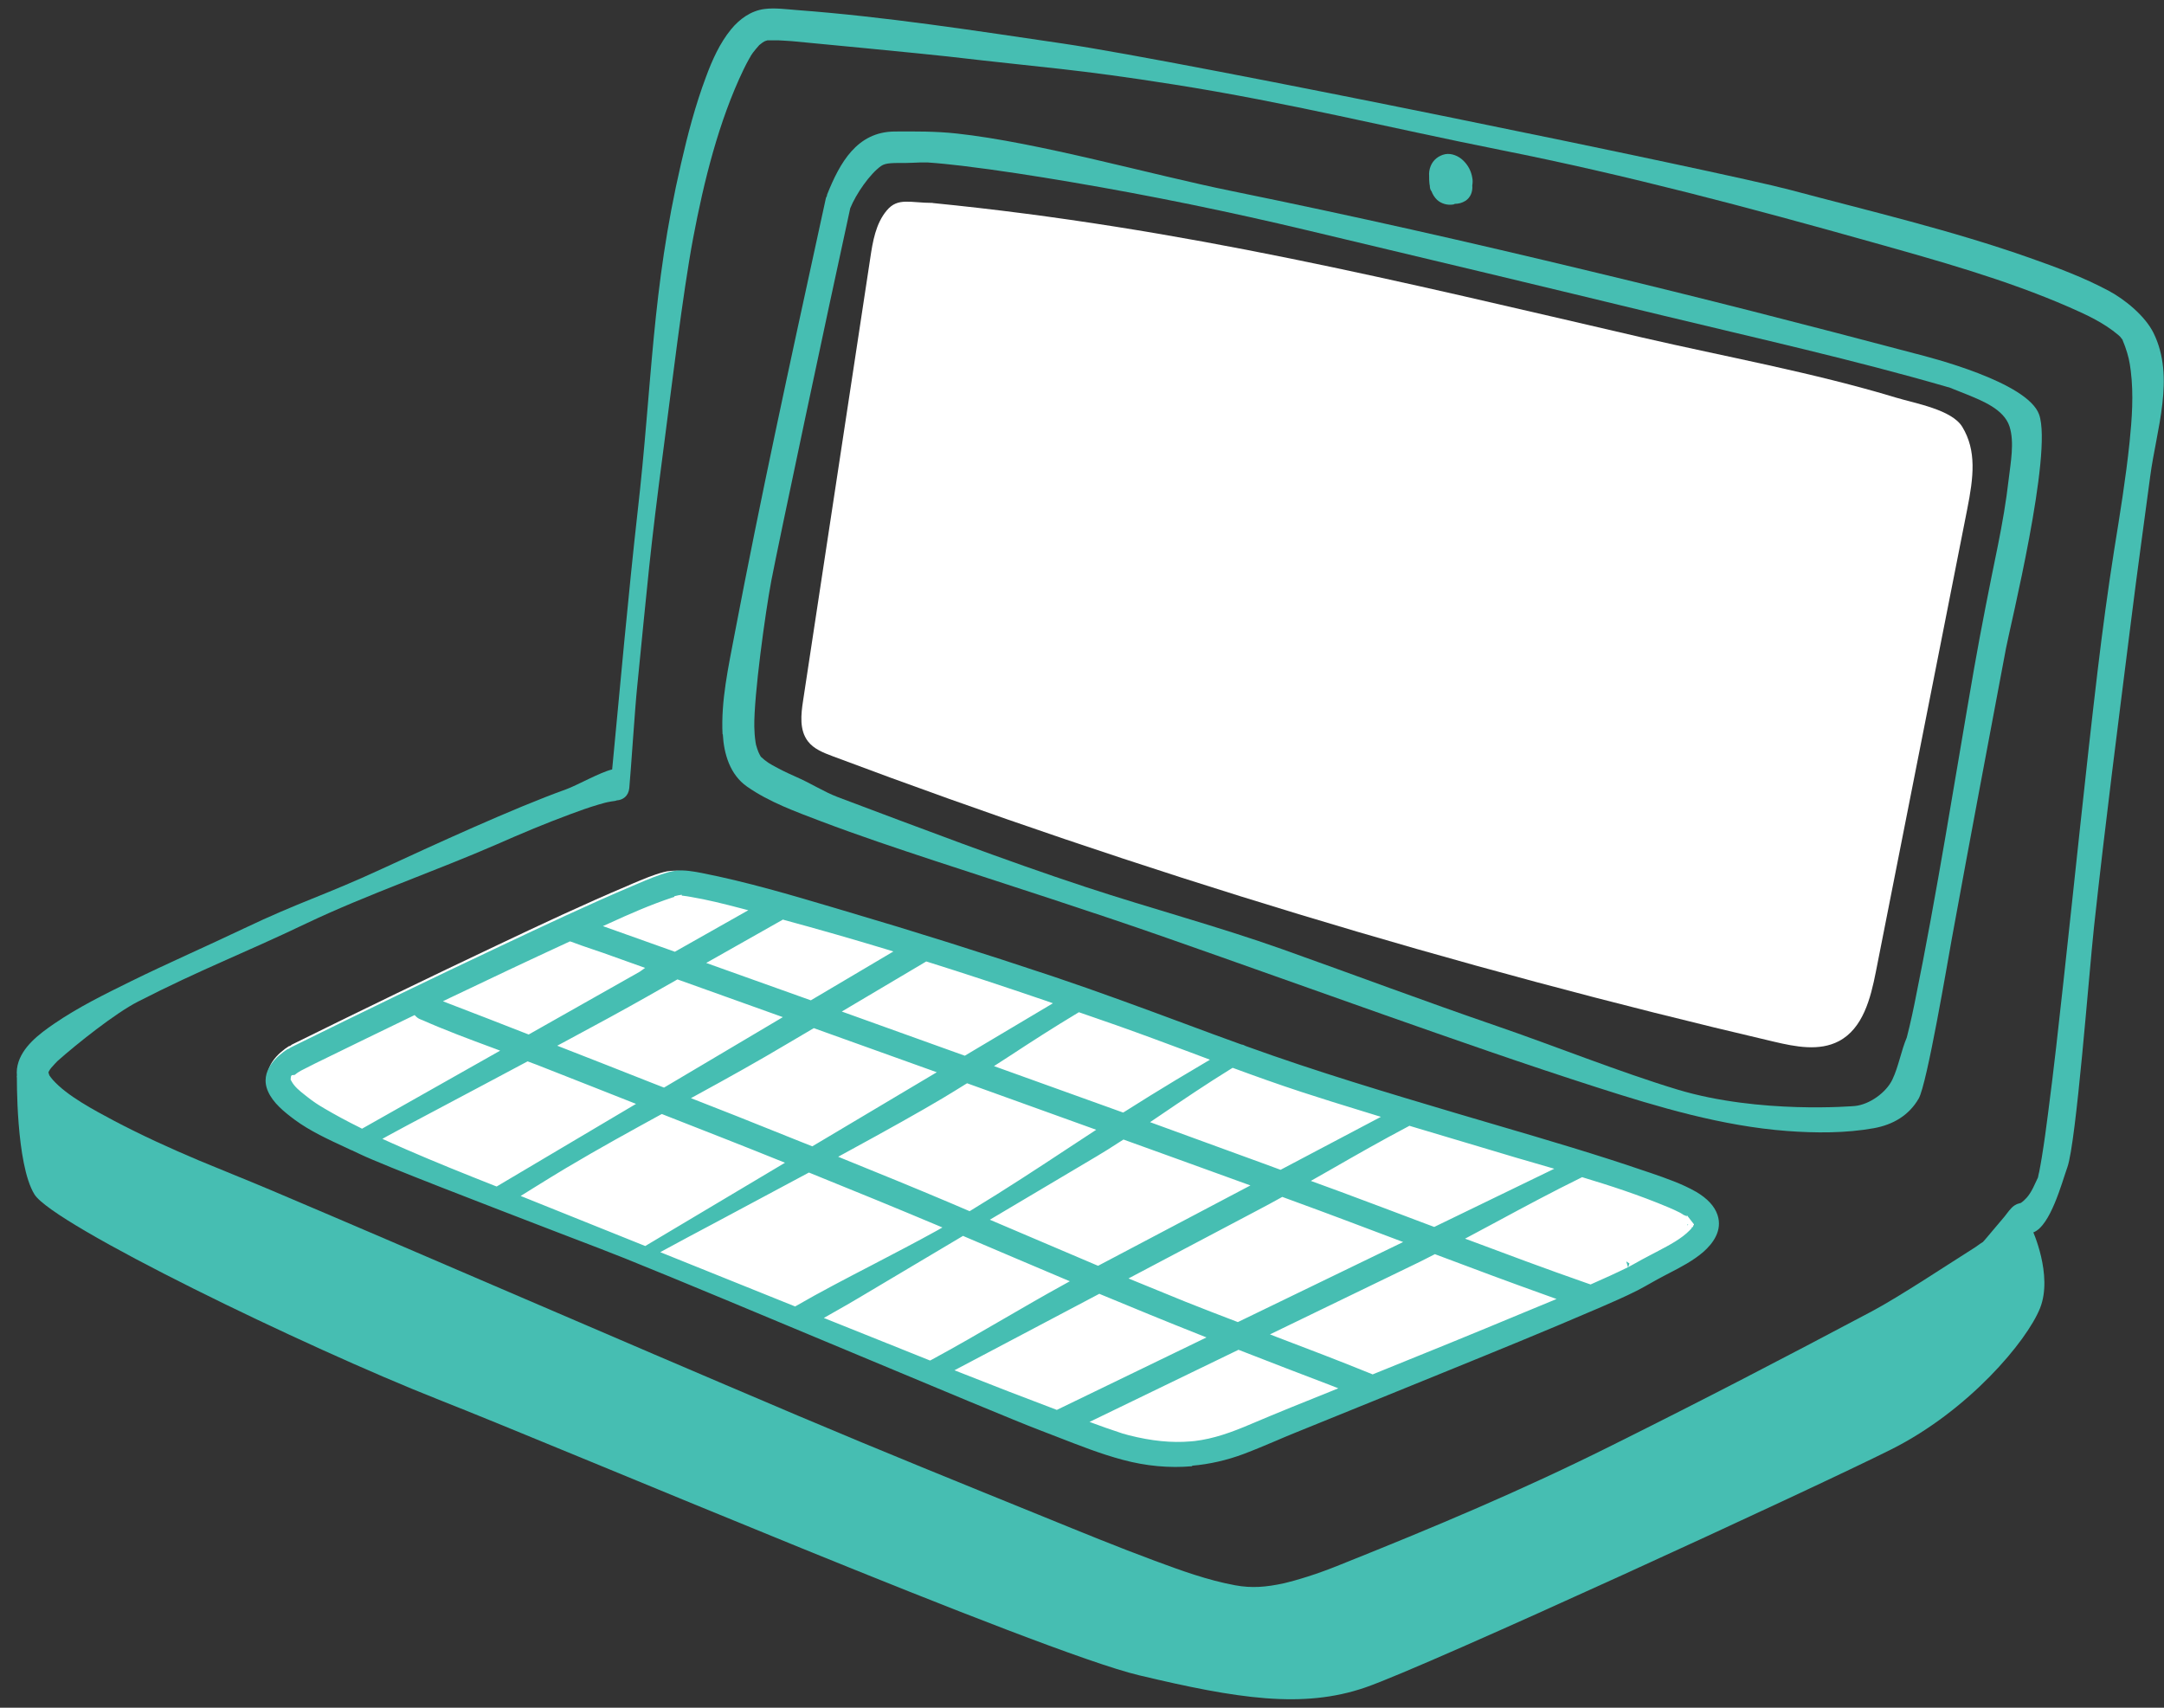
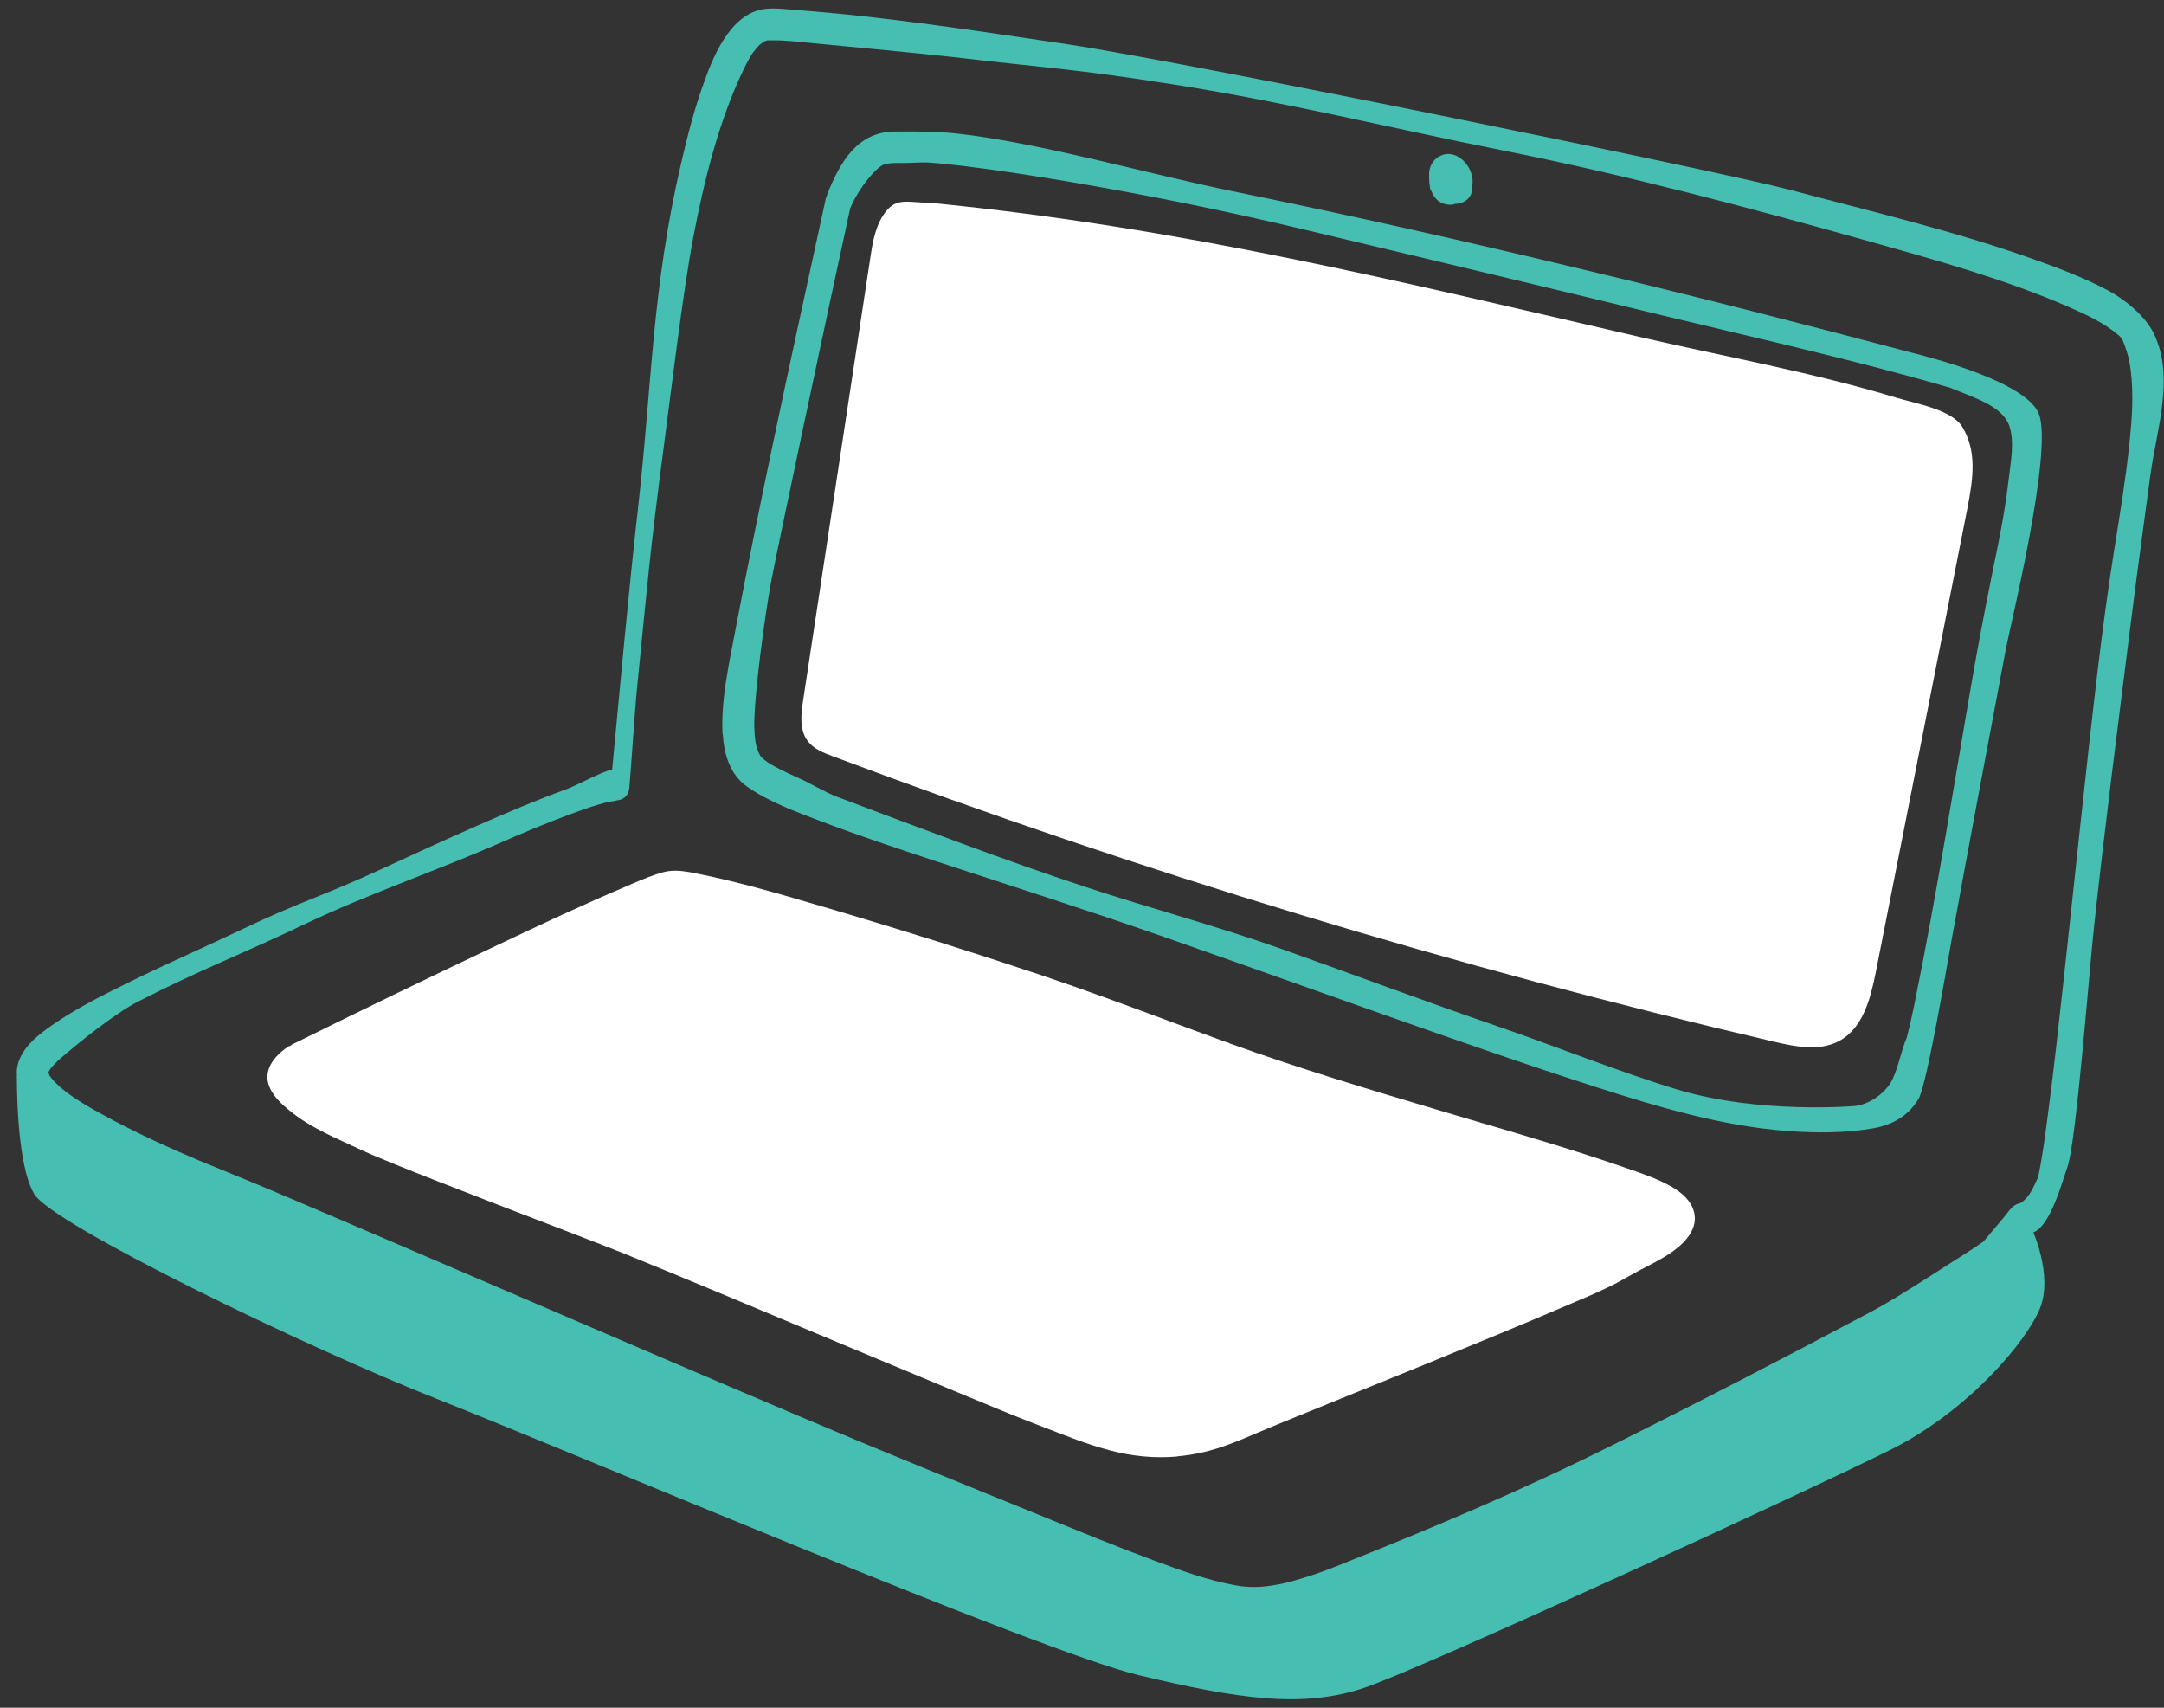
<svg xmlns="http://www.w3.org/2000/svg" width="128" height="101" viewBox="0 0 128 101" fill="none">
  <rect x="0" y="0" width="128" height="101" fill="#333333" stroke="none" />
  <g clip-path="url(#clip0_123_798)">
    <path d="M69.643 86.142C68.32 86.261 66.957 86.134 65.617 85.771C64.334 85.432 63.066 84.927 61.829 84.445L60.807 84.05C59.389 83.506 54.776 81.572 49.895 79.535C44.942 77.46 39.815 75.313 36.693 74.05C36.074 73.805 34.593 73.229 32.762 72.526C28.53 70.9 22.737 68.674 21.335 67.996L20.938 67.814L20.851 67.767H20.827L20.51 67.617C19.472 67.135 18.395 66.638 17.523 65.991C16.889 65.517 16.255 64.996 15.962 64.341C15.415 63.125 16.556 62.218 17.071 61.886L17.166 61.855L17.261 61.783C21.398 59.739 25.471 57.766 29.426 55.895C31.938 54.703 34.537 53.48 37.136 52.383L37.406 52.264C38.008 52.012 38.626 51.743 39.26 51.578C39.403 51.538 39.545 51.514 39.688 51.506C40.156 51.467 40.623 51.546 41.138 51.648C43.706 52.154 46.281 52.919 48.77 53.653L49.578 53.89C53.501 55.05 57.534 56.321 61.576 57.671C64.159 58.539 66.758 59.502 69.271 60.434C70.333 60.828 71.394 61.223 72.504 61.626C72.583 61.633 72.662 61.665 72.757 61.72C76.886 63.212 81.173 64.491 84.954 65.62C85.778 65.864 86.602 66.109 87.434 66.354C90.263 67.183 93.179 68.043 96.008 69.022L96.286 69.116C97.181 69.424 98.108 69.74 98.917 70.213C99.567 70.592 99.987 71.042 100.161 71.547C100.478 72.463 99.883 73.229 99.337 73.702C98.758 74.207 98.045 74.579 97.348 74.942L97.038 75.1C96.801 75.226 96.563 75.36 96.333 75.486C96.064 75.636 95.794 75.794 95.517 75.936C94.788 76.307 94.011 76.647 93.258 76.962L92.997 77.073C90.152 78.296 87.244 79.488 84.422 80.641L80.191 82.361C78.638 82.993 77.084 83.624 75.531 84.256C75.182 84.398 74.834 84.548 74.477 84.698C73.867 84.958 73.257 85.219 72.631 85.448C71.656 85.811 70.65 86.047 69.627 86.134L69.643 86.142ZM98.402 72.124V72.061L98.457 72.092L98.402 72.124Z" fill="white" />
    <path d="M1 63.623C1 63.623 0.929 68.84 2.038 70.64C3.148 72.439 18.062 79.67 25.947 82.78C33.832 85.882 61.528 97.69 67.361 99.079C73.193 100.468 77.053 101.076 80.753 99.805C84.446 98.534 107.325 88.005 111.881 85.716C116.438 83.427 119.885 79.33 120.67 77.365C121.446 75.399 120.202 72.724 120.202 72.724C120.202 72.724 94.518 87.231 85.548 91.328C76.569 95.425 75.032 95.614 72.884 94.825C70.737 94.035 8.94 68.438 8.94 68.438C8.94 68.438 2.038 64.483 1.016 63.623H1Z" fill="#46BEB2" />
    <path d="M2.442 65.754C3.71 66.811 5.224 67.609 6.69 68.359C8.291 69.171 9.931 69.906 11.595 70.584C12.903 71.121 14.202 71.65 15.502 72.195C20.114 74.152 24.718 76.133 29.323 78.115C34.925 80.522 40.528 82.922 46.139 85.305C50.695 87.239 55.276 89.11 59.864 90.965C63.723 92.528 67.598 94.304 71.64 95.361C72.813 95.669 73.978 95.843 75.19 95.685C76.26 95.543 77.306 95.267 78.32 94.919C81.633 93.799 84.795 92.18 87.941 90.673C90.081 89.647 92.212 88.597 94.336 87.539C99.828 84.816 105.304 82.053 110.74 79.22C112.761 78.17 114.782 77.112 116.763 75.991C117.278 75.699 117.809 75.415 118.292 75.076C119.085 74.515 119.663 73.647 120.273 72.889C121.288 72.495 121.953 69.961 122.286 69.029C122.809 67.553 123.554 57.655 123.863 54.79C124.561 48.396 125.25 43.116 126.05 36.738C126.455 33.494 126.756 31.418 127.184 28.174C127.548 25.411 128.673 22.317 127.382 19.696C126.883 18.686 125.694 17.715 124.735 17.202C123.245 16.405 121.652 15.813 120.059 15.252C115.4 13.611 110.637 12.498 105.874 11.227C101.999 10.193 70.111 3.641 62.875 2.576C57.653 1.81 52.399 0.989 47.129 0.595C46.503 0.547 45.837 0.453 45.219 0.532C44.419 0.634 43.745 1.124 43.246 1.731C42.572 2.552 42.121 3.563 41.756 4.557C41.13 6.223 40.678 7.951 40.282 9.68C38.539 17.202 38.586 22.672 37.707 30.337C37.215 34.678 36.621 41.158 36.209 45.508C35.535 45.657 34.117 46.455 33.483 46.684C30.361 47.804 25.582 50.007 22.571 51.396C19.171 52.967 17.768 53.322 14.385 54.932C12.253 55.95 9.868 56.992 7.752 58.034C6.198 58.8 4.621 59.573 3.195 60.552C2.331 61.144 1.285 61.925 1.04 63.007C0.778 64.151 1.626 65.075 2.434 65.754H2.442ZM2.87 63.401C2.87 63.401 2.87 63.433 2.87 63.449C2.87 63.433 2.87 63.425 2.878 63.401H2.87ZM2.926 63.567C2.926 63.567 2.902 63.528 2.894 63.52C2.894 63.52 2.894 63.504 2.878 63.473C2.878 63.457 2.862 63.449 2.862 63.449C2.862 63.417 2.878 63.394 2.886 63.37C2.91 63.338 2.934 63.299 2.949 63.267C2.949 63.267 2.952 63.262 2.957 63.252C2.957 63.252 3.005 63.181 3.029 63.157C3.147 63.015 3.354 62.802 3.401 62.754C4.526 61.752 6.824 59.921 8.156 59.242C11.936 57.308 14.297 56.44 18.133 54.608C21.643 52.935 25.804 51.498 29.37 49.944C30.804 49.312 32.247 48.704 33.721 48.16C34.267 47.954 34.822 47.757 35.385 47.591C35.512 47.552 35.638 47.52 35.773 47.481C35.805 47.473 35.868 47.457 35.908 47.449C36.066 47.418 36.217 47.386 36.375 47.37C36.415 47.37 36.439 47.347 36.478 47.339C36.843 47.315 37.176 47.086 37.223 46.605C37.326 45.476 37.564 41.806 37.683 40.677C38.325 34.275 38.42 32.815 39.26 26.437C39.704 23.09 40.377 17.384 41.003 14.061C41.629 10.753 42.509 7.17 43.983 4.107C44.086 3.894 44.197 3.681 44.316 3.468C44.34 3.42 44.371 3.373 44.403 3.326C44.403 3.318 44.403 3.326 44.403 3.31C44.451 3.247 44.49 3.176 44.538 3.113C44.649 2.963 44.776 2.821 44.894 2.686C44.91 2.671 44.902 2.671 44.91 2.663C44.918 2.663 44.91 2.663 44.926 2.655C44.974 2.615 45.029 2.576 45.077 2.536C45.093 2.521 45.156 2.489 45.196 2.458C45.227 2.442 45.259 2.426 45.267 2.426C45.306 2.41 45.354 2.402 45.394 2.386C45.615 2.386 45.83 2.386 46.051 2.386C46.139 2.386 46.281 2.394 46.345 2.402C46.511 2.41 46.677 2.426 46.844 2.434C47.224 2.465 55.086 3.223 56.084 3.342C62.02 4.036 63.541 4.068 69.445 4.999C76.157 6.057 82.156 7.557 88.821 8.883C96.206 10.351 103.481 12.285 110.724 14.321C114.655 15.426 118.641 16.531 122.389 18.165C123.475 18.639 124.442 19.096 125.29 19.807C125.329 19.838 125.369 19.878 125.409 19.917C125.464 19.981 125.512 20.052 125.559 20.115C125.559 20.123 125.559 20.123 125.559 20.139C125.607 20.265 125.662 20.383 125.702 20.502C125.892 21.046 125.963 21.362 126.035 21.938C126.209 23.343 126.106 24.764 125.963 26.161C125.741 28.292 125.393 30.416 125.052 32.531C124.679 34.899 124.362 37.267 124.077 39.643C123.348 45.768 122.73 51.901 122.056 58.026C121.771 60.631 121.486 63.228 121.145 65.825C121.034 66.701 120.915 67.577 120.773 68.445C120.725 68.73 120.678 69.006 120.622 69.29C120.598 69.4 120.567 69.503 120.551 69.614C120.551 69.614 120.551 69.621 120.551 69.629C120.345 70.048 120.194 70.474 119.885 70.829C119.806 70.916 119.75 70.963 119.679 71.034C119.639 71.074 119.576 71.105 119.536 71.137C119.782 70.987 119.568 71.121 119.568 71.121C119.568 71.137 119.505 71.153 119.457 71.168C119.497 71.161 119.544 71.145 119.631 71.121C119.568 71.137 119.513 71.153 119.457 71.168C119.394 71.184 119.354 71.2 119.449 71.168C119.346 71.192 119.251 71.232 119.156 71.295C118.918 71.453 118.736 71.745 118.562 71.958C118.181 72.408 117.809 72.85 117.428 73.3C117.428 73.3 117.349 73.386 117.286 73.458C117.135 73.544 116.993 73.663 116.85 73.757C115.297 74.736 112.357 76.686 110.74 77.546C105.335 80.412 100.858 82.74 95.39 85.463C89.97 88.171 84.842 90.318 79.216 92.567C78.606 92.812 77.996 93.041 77.37 93.238C77.1 93.325 76.831 93.404 76.553 93.483C76.427 93.514 76.292 93.554 76.165 93.585C75.983 93.633 76.046 93.617 75.943 93.641C74.881 93.87 74.041 93.941 73.058 93.759C71.426 93.459 69.849 92.883 68.296 92.307C66.101 91.494 63.929 90.602 61.758 89.718C56.9 87.744 52.042 85.779 47.216 83.735C41.503 81.311 35.797 78.865 30.091 76.41C25.408 74.397 20.732 72.384 16.041 70.395C14.622 69.795 13.188 69.227 11.77 68.635C10.066 67.916 8.386 67.151 6.753 66.29C5.541 65.643 3.98 64.822 3.132 63.875C3.044 63.773 2.957 63.662 2.886 63.551L2.926 63.567ZM2.862 63.465C2.862 63.504 2.862 63.512 2.862 63.465V63.465Z" fill="#46BEB2" />
    <path d="M42.754 43.424C42.818 44.6 43.182 45.815 44.181 46.518C45.496 47.441 47.081 48.01 48.571 48.578C50.782 49.415 53.025 50.165 55.275 50.907C59.856 52.414 64.46 53.874 69.009 55.469C73.272 56.961 77.52 58.484 81.775 59.984C85.991 61.468 90.215 62.952 94.478 64.317C98.116 65.485 101.856 66.598 105.692 66.89C107.372 67.017 109.179 67.025 110.843 66.725C111.968 66.519 112.911 65.975 113.49 64.972C113.981 64.128 115.201 56.882 115.447 55.532C116.667 48.854 117.404 45.002 118.656 38.333C118.894 37.07 121.422 26.808 120.614 24.519C119.932 22.585 114.076 21.117 113.347 20.928C106.468 19.112 100.953 17.692 94.035 16.034C86.752 14.282 80.198 12.798 72.852 11.298C68.105 10.335 61.401 8.417 56.583 7.896C55.347 7.762 54.142 7.77 52.906 7.778C50.679 7.801 49.673 9.64 48.928 11.495C48.912 11.535 48.92 11.566 48.904 11.606C48.888 11.653 48.856 11.677 48.848 11.732C48.714 12.348 48.579 12.971 48.444 13.587C46.709 21.544 44.973 29.508 43.452 37.504C43.087 39.438 42.636 41.458 42.739 43.432L42.754 43.424ZM44.688 43.866C44.641 43.574 44.625 43.282 44.617 42.982C44.585 41.19 45.267 36.225 45.623 34.346C46.035 32.192 48.936 18.505 50.291 12.316C50.632 11.472 51.448 10.288 52.121 9.814C52.256 9.719 52.454 9.672 52.66 9.656C52.946 9.633 53.231 9.64 53.516 9.64C53.817 9.64 54.118 9.617 54.419 9.609C54.514 9.609 54.61 9.609 54.705 9.609C54.752 9.609 54.776 9.609 54.792 9.609C54.808 9.609 54.831 9.609 54.879 9.609C55.553 9.656 56.226 9.727 56.9 9.806C59.063 10.067 61.211 10.406 63.358 10.769C68.058 11.566 72.717 12.521 77.353 13.627C84.359 15.292 91.364 16.965 98.369 18.663C103.988 20.02 109.654 21.283 115.209 22.893C115.241 22.901 115.265 22.909 115.281 22.909C115.288 22.909 115.296 22.909 115.304 22.917C115.645 23.059 115.994 23.185 116.335 23.327C117.23 23.698 118.53 24.196 118.862 25.222C119.164 26.161 118.926 27.377 118.815 28.332C118.664 29.658 118.435 30.968 118.173 32.27C117.674 34.702 117.19 37.125 116.762 39.564C115.613 46.163 114.583 52.785 113.244 59.352C113.149 59.81 113.054 60.268 112.943 60.726C112.903 60.899 112.856 61.065 112.816 61.239C112.808 61.278 112.792 61.318 112.784 61.365C112.444 62.17 112.309 63.054 111.936 63.844C111.572 64.617 110.573 65.335 109.702 65.414C109.702 65.414 104.083 65.904 99.233 64.444C95.81 63.41 91.903 61.839 88.519 60.678C84.113 59.163 80.238 57.703 75.848 56.14C71.949 54.758 68.121 53.748 64.198 52.454C59.467 50.899 54.237 48.902 49.57 47.149C48.737 46.834 47.961 46.328 47.145 45.973C46.772 45.807 46.408 45.642 46.051 45.452C45.924 45.389 45.797 45.318 45.671 45.247C45.639 45.231 45.504 45.144 45.449 45.113C45.298 45.01 45.156 44.9 45.021 44.773C45.005 44.758 44.989 44.734 44.981 44.718C44.973 44.694 44.934 44.623 44.918 44.6C44.902 44.56 44.878 44.521 44.862 44.481C44.807 44.339 44.759 44.205 44.72 44.055C44.72 44.047 44.72 44.032 44.712 44.016C44.696 43.953 44.688 43.897 44.68 43.834L44.688 43.866Z" fill="#46BEB2" />
-     <path d="M70.515 86.718C69.168 86.837 67.781 86.71 66.41 86.339C65.102 85.992 63.81 85.479 62.55 84.99L61.505 84.587C60.054 84.035 55.363 82.069 50.394 79.993C45.346 77.886 40.132 75.699 36.954 74.421C36.328 74.168 34.814 73.584 32.952 72.874C28.649 71.216 22.745 68.951 21.319 68.272L20.915 68.082L20.827 68.035H20.804L20.487 67.885C19.425 67.395 18.331 66.89 17.444 66.235C16.794 65.754 16.152 65.225 15.859 64.562C15.296 63.323 16.469 62.399 16.992 62.06L17.095 62.02L17.198 61.949C21.406 59.873 25.558 57.861 29.584 55.966C32.144 54.758 34.783 53.511 37.429 52.39L37.707 52.272C38.317 52.011 38.951 51.743 39.593 51.569C39.736 51.53 39.886 51.506 40.029 51.491C40.504 51.451 40.98 51.53 41.511 51.633C44.126 52.146 46.749 52.919 49.277 53.669L50.101 53.914C54.095 55.09 58.2 56.384 62.313 57.758C64.944 58.642 67.591 59.621 70.142 60.568C71.22 60.97 72.306 61.373 73.431 61.776C73.51 61.783 73.59 61.815 73.693 61.87C77.9 63.394 82.259 64.688 86.11 65.833C86.951 66.085 87.79 66.33 88.63 66.575C91.507 67.419 94.487 68.295 97.363 69.282L97.649 69.377C98.56 69.692 99.503 70.016 100.327 70.49C100.985 70.876 101.413 71.334 101.587 71.847C101.904 72.779 101.31 73.552 100.755 74.042C100.161 74.555 99.44 74.934 98.734 75.297L98.417 75.463C98.172 75.589 97.934 75.723 97.696 75.857C97.419 76.015 97.149 76.165 96.864 76.315C96.119 76.694 95.327 77.033 94.566 77.365L94.305 77.475C91.412 78.722 88.44 79.93 85.572 81.098L81.261 82.851C79.676 83.49 78.099 84.129 76.514 84.777C76.157 84.919 75.8 85.076 75.444 85.227C74.818 85.487 74.2 85.755 73.566 85.992C72.575 86.363 71.545 86.6 70.515 86.687V86.718ZM73.249 79.835L64.445 84.098L65.403 84.445C65.625 84.524 66.402 84.784 66.402 84.784L66.774 84.887C68.114 85.227 69.302 85.345 70.42 85.25L70.673 85.227C71.783 85.092 72.813 84.729 74.01 84.216C75.571 83.553 77.14 82.922 78.717 82.29L79.16 82.109L78.717 81.935C76.918 81.248 75.119 80.561 73.328 79.859L73.249 79.828V79.835ZM65.039 76.512L56.456 81.043L56.837 81.193C58.691 81.927 60.562 82.653 62.432 83.356L62.511 83.387L71.363 79.101L70.966 78.943C69.009 78.17 67.06 77.365 65.118 76.56L65.039 76.528V76.512ZM84.874 74.176L84.391 74.421C84.137 74.547 83.891 74.681 83.63 74.799L75.119 78.92L75.523 79.078C77.33 79.764 79.256 80.498 81.118 81.256L81.189 81.288L81.403 81.201C84.296 80.033 87.188 78.857 90.065 77.657L92.07 76.828L91.61 76.662C89.375 75.865 87.156 75.036 84.938 74.2L84.858 74.168L84.874 74.176ZM56.964 73.094L50.79 76.765C50.252 77.088 49.934 77.262 49.617 77.444L48.73 77.949L55.014 80.467L55.093 80.427C56.52 79.654 57.97 78.817 59.365 78.004C60.553 77.317 61.742 76.623 62.939 75.968L63.28 75.778L62.923 75.628C60.966 74.799 59.008 73.971 57.051 73.134L56.964 73.094ZM75.832 70.798L75.761 70.837C75.309 71.09 74.842 71.342 74.358 71.595L66.751 75.612L67.115 75.762C68.114 76.173 69.112 76.583 70.111 76.986C71.117 77.388 72.124 77.775 73.138 78.162L73.217 78.194L82.996 73.458L79.604 72.179C78.558 71.784 77.504 71.397 76.45 71.011L75.848 70.79L75.832 70.798ZM96.191 74.602L96.381 74.728L96.309 74.942L96.658 74.752C96.975 74.57 97.3 74.397 97.617 74.231L98.1 73.978C98.742 73.639 99.471 73.26 99.963 72.747L100.058 72.645V72.629C100.058 72.629 100.066 72.605 100.074 72.589H100.082L100.153 72.55V72.495L100.216 72.439L100.177 72.384L99.772 71.863V71.95C99.772 71.95 99.709 71.903 99.662 71.871V71.895C99.662 71.895 99.598 71.863 99.574 71.847C99.495 71.792 99.408 71.745 99.368 71.721C99.154 71.611 98.94 71.516 98.719 71.421C96.967 70.679 95.176 70.103 93.655 69.645L93.583 69.621L93.52 69.653C91.832 70.482 90.168 71.374 88.559 72.242L86.657 73.26L87.046 73.402C89.05 74.152 91.428 75.044 93.877 75.897L94.083 75.968L94.154 75.936C94.875 75.62 95.588 75.297 96.294 74.949L96.191 74.594V74.602ZM47.858 69.345L47.779 69.385C45.837 70.427 43.928 71.445 42.351 72.289C41.099 72.952 40.068 73.505 39.403 73.868L39.054 74.058L47.034 77.27L47.113 77.223C48.476 76.433 50.069 75.605 51.607 74.807C52.89 74.136 54.214 73.45 55.41 72.787L55.743 72.597L55.387 72.447C53.096 71.484 50.656 70.482 47.938 69.385L47.858 69.353V69.345ZM66.457 67.395L66.18 67.569C65.752 67.846 65.324 68.122 64.88 68.382L58.549 72.139L59.143 72.392C61.053 73.205 62.963 74.018 64.872 74.831L64.952 74.863L73.962 70.111L69.033 68.327L66.449 67.395H66.457ZM83.368 66.582L83.297 66.622C81.681 67.475 80.23 68.303 78.828 69.108L77.536 69.843L79.327 70.498C80.999 71.121 82.663 71.745 84.327 72.376L84.835 72.566L91.935 69.124C91.935 69.124 90.152 68.603 89.653 68.461L88.044 67.98C86.507 67.522 84.969 67.064 83.44 66.606L83.368 66.582ZM39.149 65.888L39.07 65.927C37.414 66.835 35.48 67.893 33.491 69.077C32.968 69.385 32.326 69.787 31.684 70.182L30.797 70.734L38.166 73.694L46.432 68.769L44.625 68.043C43.5 67.593 42.367 67.151 41.241 66.709L39.149 65.888ZM57.209 64.065L57.13 64.112C56.686 64.388 56.227 64.672 55.751 64.957C54.467 65.722 52.51 66.819 49.927 68.224L49.578 68.414L49.943 68.564C52.011 69.4 54.079 70.245 56.132 71.113L57.352 71.634L57.431 71.587C59.484 70.34 61.386 69.093 63.216 67.885L64.841 66.819L57.194 64.065H57.209ZM72.908 63.157L72.829 63.204C71.394 64.088 69.968 65.051 68.597 65.983L68.026 66.369L68.375 66.496C70.467 67.254 72.559 68.019 74.651 68.785L75.745 69.187L81.681 66.054L80.579 65.714C79.39 65.351 78.194 64.98 77.013 64.593C75.587 64.128 74.184 63.623 73.003 63.188L72.916 63.157H72.908ZM31.217 62.77L31.137 62.81C29.386 63.749 27.658 64.657 26.24 65.414C24.544 66.314 23.292 66.977 22.943 67.174L22.618 67.356C22.618 67.356 23.664 67.83 24.021 67.98C25.725 68.722 27.413 69.4 29.291 70.142L29.378 70.174L37.62 65.288L35.1 64.293C33.99 63.852 32.881 63.417 31.771 62.983L31.201 62.77H31.217ZM48.128 60.813L46.575 61.728C44.823 62.77 43.167 63.694 41.217 64.759L40.869 64.949L43.563 66.006C44.831 66.511 46.091 67.017 47.351 67.522L48.048 67.798L55.41 63.417L48.128 60.805V60.813ZM63.819 59.865L63.739 59.913C62.305 60.773 60.997 61.618 59.745 62.439L58.794 63.054L66.434 65.801L66.513 65.754C67.496 65.13 68.502 64.507 69.564 63.867L71.569 62.675L70.372 62.225C68.954 61.697 67.535 61.168 66.109 60.663C65.665 60.505 65.221 60.355 64.769 60.197L63.811 59.865H63.819ZM24.504 60.047L24.386 60.102C22.476 61.026 20.574 61.949 18.672 62.881L17.784 63.331C17.666 63.401 17.539 63.48 17.428 63.575L17.253 63.591L17.206 63.678L17.19 63.852L17.238 63.938C17.412 64.27 17.737 64.53 18.03 64.759L18.181 64.878C18.339 65.004 18.498 65.122 18.664 65.233L18.87 65.367L19.211 65.572C19.829 65.935 20.495 66.298 21.327 66.709L21.414 66.756L29.584 62.139L29.204 61.996C27.69 61.436 26.335 60.931 24.996 60.339L24.877 60.292C24.774 60.252 24.687 60.197 24.615 60.126L24.52 60.031L24.504 60.047ZM40.06 57.931L38.293 58.934C36.986 59.676 35.203 60.647 33.317 61.657L32.96 61.847L33.34 61.996C35.028 62.652 36.708 63.315 38.388 63.978L39.276 64.325L46.305 60.157L40.068 57.924L40.06 57.931ZM54.784 56.866L49.792 59.826L57.067 62.439L62.281 59.337L61.901 59.202C59.309 58.318 57.011 57.56 54.872 56.89L54.792 56.866H54.784ZM33.721 55.674L33.649 55.706C31.288 56.795 28.934 57.908 26.589 59.029L26.2 59.218L26.604 59.376C28.11 59.952 29.616 60.536 31.185 61.152L31.272 61.184L37.849 57.466L38.158 57.245L35.662 56.353L34.989 56.124C34.593 55.99 34.196 55.856 33.808 55.706L33.729 55.682L33.721 55.674ZM46.297 54.395L41.772 56.953L47.961 59.163L52.843 56.274L52.439 56.148C50.434 55.54 48.397 54.956 46.384 54.411L46.313 54.387L46.297 54.395ZM40.33 52.974V52.919L40.124 52.951L39.886 53.006V53.046L39.783 53.077C38.468 53.511 37.168 54.087 36.082 54.585L35.662 54.774L39.918 56.29L44.261 53.835L43.809 53.717C42.842 53.464 41.843 53.211 40.813 53.038C40.694 53.014 40.568 52.998 40.377 52.974H40.322H40.33ZM99.804 72.471V72.408L99.86 72.439L99.804 72.471Z" fill="#46BEB2" />
    <path d="M84.668 11.298C84.74 11.495 84.85 11.677 85.009 11.827C85.255 12.048 85.619 12.15 85.952 12.095C85.992 12.095 86.023 12.064 86.055 12.056C86.269 12.056 86.483 12.001 86.673 11.882C86.99 11.685 87.117 11.322 87.085 10.966C87.109 10.816 87.117 10.667 87.085 10.517C87.022 10.122 86.84 9.775 86.554 9.498C86.285 9.23 85.865 9.048 85.484 9.119C85.096 9.198 84.763 9.459 84.621 9.83C84.541 10.027 84.518 10.225 84.533 10.422C84.533 10.556 84.533 10.698 84.549 10.832C84.549 10.888 84.565 10.935 84.573 10.982C84.573 11.101 84.597 11.211 84.66 11.298H84.668Z" fill="#46BEB2" />
    <path d="M55.173 12.001C53.833 12.001 53.112 11.661 52.455 12.443C51.797 13.224 51.622 14.282 51.472 15.292C50.148 24.006 48.825 32.728 47.502 41.442C47.375 42.263 47.28 43.179 47.787 43.842C48.136 44.3 48.706 44.521 49.253 44.726C67.416 51.546 86.031 57.19 104.931 61.61C106.207 61.91 107.61 62.186 108.767 61.578C110.193 60.828 110.645 59.052 110.954 57.489C112.753 48.365 114.56 39.248 116.359 30.123C116.739 28.213 116.921 26.658 116.073 25.253C115.455 24.227 113.3 23.864 112.151 23.517C107.253 22.033 102.031 21.093 97.149 19.965C82.75 16.634 69.984 13.476 55.173 12.008" fill="white" />
  </g>
  <defs>
    <clipPath id="clip0_123_798">
      <rect width="127" height="100" fill="white" transform="translate(1 0.5)" />
    </clipPath>
  </defs>
</svg>